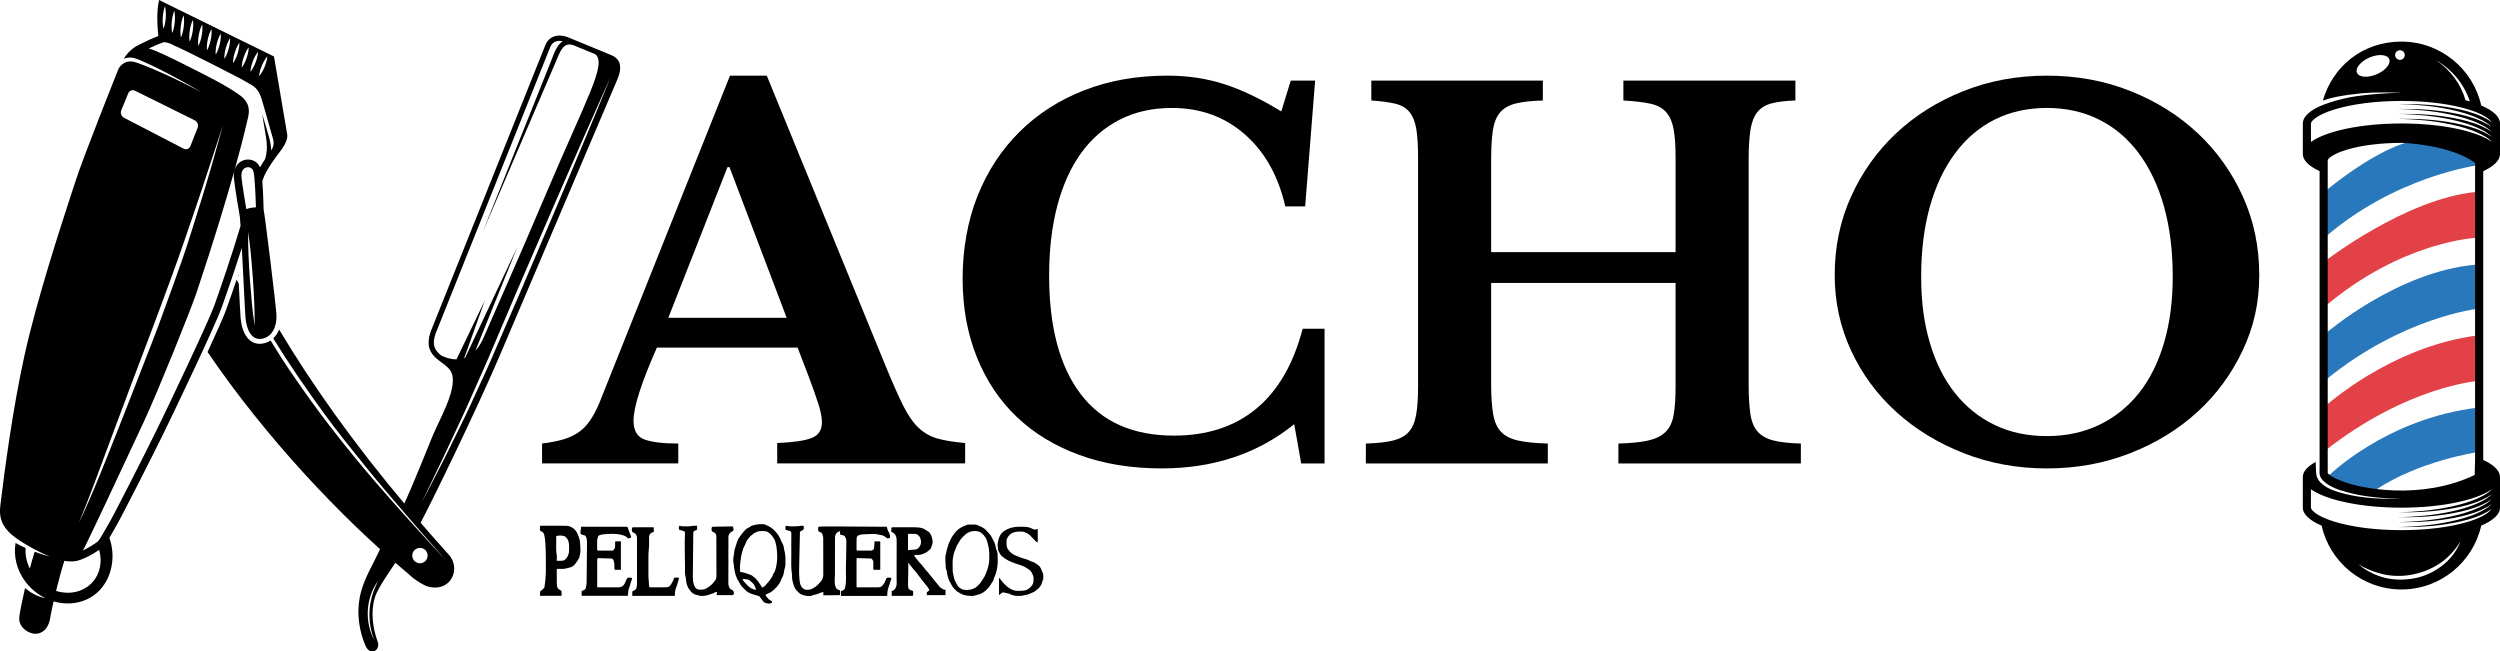
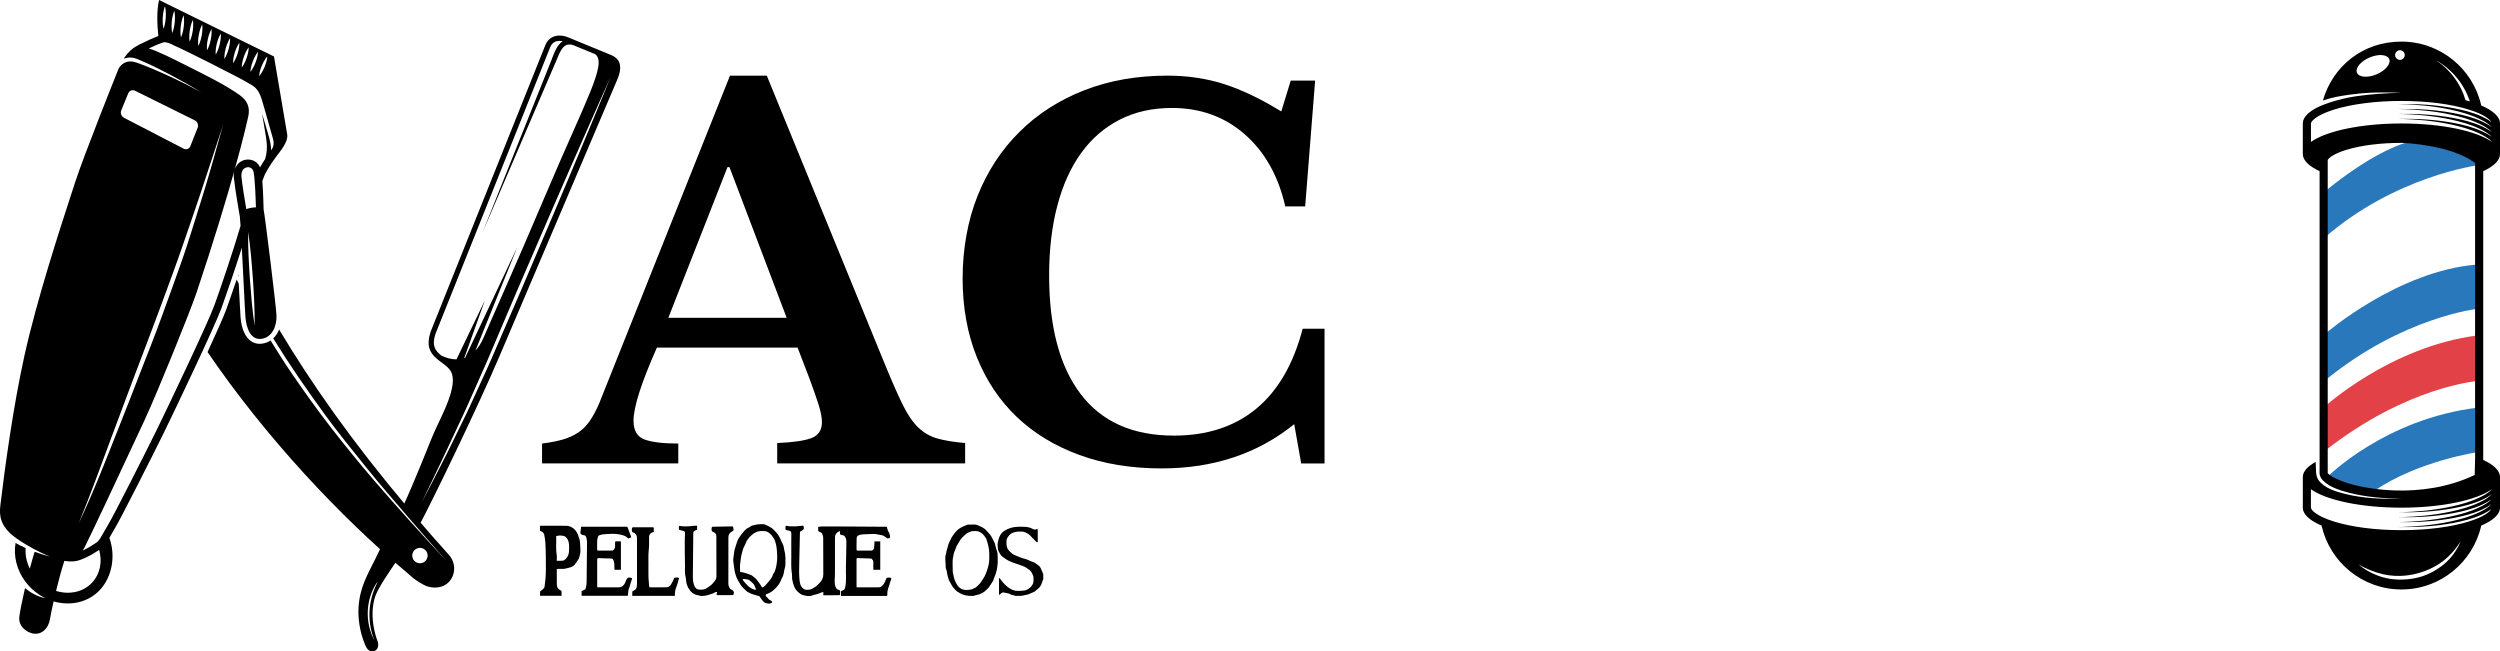
<svg xmlns="http://www.w3.org/2000/svg" id="Capa_2" data-name="Capa 2" viewBox="0 0 1591.13 414.62">
  <defs>
    <style>
      .cls-1, .cls-2, .cls-3 {
        stroke-width: 0px;
      }

      .cls-2 {
        fill: #2978bb;
      }

      .cls-3 {
        fill: #e24147;
      }
    </style>
  </defs>
  <g id="Capa_1-2" data-name="Capa 1">
    <g>
      <g>
        <path class="cls-1" d="m151.74,176.02c-.02-.43-.04-.86-.06-1.3-.08.24-.16.48-.24.72.1.19.2.39.3.58Z" />
        <path class="cls-1" d="m285.57,352.97c-3.28-3.63-6.46-7.22-9.61-10.78l-4.4-5.04c-4.16-4.78-8.2-9.49-12.13-14.15-35.18-41.72-61.28-78.95-81.79-113.28-.86,2.16-2.1,4.1-3.74,5.65,10.08,16.38,21.05,32.2,32.34,47.77,8.42,11.6,17.51,22.74,26.49,33.91,8.77,10.91,17.96,21.5,27.08,32.12,8.02,9.34,16.18,18.57,24.3,27.83-15.61-16.83-31.03-33.79-46-51.19-9.31-10.83-18.31-21.91-27.08-33.18-8.76-11.25-17.03-22.84-25.09-34.59-4.79-6.98-9.34-14.11-13.72-21.33-1.61,1.06-3.5,1.79-5.72,2.04-2.78.31-5.35-.44-7.45-2.18-4.43-3.65-5.61-10.51-5.92-14.28-.2-2.49-.6-10.51-1.11-20.66-.02-.35-.04-.71-.05-1.06-.46-.88-.92-1.75-1.38-2.63-2.76,8.18-5.23,15.28-6.67,19.22-1.61,4.42-6.26,14.83-11.82,26.89,37.12,54.51,84.9,105.21,126.63,140.17l4.45,3.86c2.58,1.88,5.16,3.55,8.05,4.87,5.32,1.89,10.77,1.1,14.19-2.28,4.68-4.63,4.98-12.36.16-17.71Zm-17.36,5.43c-2.66.52-5.22-1.22-5.74-3.87-.52-2.66,1.22-5.22,3.87-5.74,2.65-.52,5.22,1.22,5.74,3.87.51,2.65-1.22,5.22-3.87,5.74Z" />
      </g>
      <path class="cls-1" d="m266.48,335.01c8.34-15.38,37.88-76.54,51.24-107.9,13.35-31.36,75.23-176.64,75.23-176.64.35-.83.66-1.65.91-2.45.12-.38.19-.74.29-1.11.11-.41.24-.83.32-1.22h0c0-.06.01-.11.02-.16.12-.64.18-1.26.21-1.86,0-.2,0-.4,0-.6,0-.47-.03-.92-.09-1.36-.02-.19-.04-.37-.08-.55-.12-.59-.28-1.17-.52-1.71,0-.01-.02-.03-.02-.04-.24-.52-.56-1.01-.93-1.48-.11-.14-.24-.27-.37-.41-.31-.34-.67-.66-1.06-.97-.16-.12-.31-.25-.48-.36-.58-.39-1.21-.75-1.96-1.06l-27.66-11.4c-4.57-1.94-11.55-1.88-14.36,4.78l-73.06,182.52c-.34.98-.59,1.9-.79,2.78-.05.2-.1.41-.14.61-.02.09-.05.19-.07.29-.08.43-.1.81-.15,1.22-.05.41-.13.83-.15,1.21-.03.52,0,.99.02,1.47.01.29,0,.6.02.88.08.73.21,1.4.4,2.04.07.25.18.48.27.72.14.38.27.77.44,1.13.13.26.28.49.42.73.18.31.35.62.55.91.17.24.35.46.53.68.21.26.42.53.64.78.2.22.41.43.63.64.23.23.46.46.71.68.23.21.46.41.7.61.25.21.49.41.74.62.26.21.52.41.78.61.25.19.49.38.74.57.45.34.9.67,1.34,1,.21.15.41.31.61.46.3.23.59.46.88.69.2.16.4.32.59.48.27.22.52.46.77.69.18.16.36.33.53.49.24.24.46.5.68.75.15.17.3.33.43.5.22.29.41.59.59.9.09.16.21.31.29.47.25.48.46.98.61,1.51.18.65.3,1.32.39,2.02.02.21.02.44.03.66.04.49.07.99.07,1.5,0,.3-.04.61-.06.91-.03.45-.05.9-.1,1.37-.04.35-.11.72-.16,1.08-.07.42-.13.84-.21,1.26-.22,1.12-.51,2.27-.85,3.45-.08.26-.16.52-.24.79-.33,1.07-.69,2.15-1.09,3.25-.05.15-.1.29-.15.44-.46,1.24-.96,2.49-1.48,3.74-.11.26-.22.52-.33.78-.51,1.2-1.03,2.4-1.58,3.6-.02.05-.04.09-.06.14-.62,1.37-1.26,2.74-1.89,4.08-.03.06-.06.13-.09.19-.64,1.36-1.27,2.7-1.88,4.01-.5,1.08-.99,2.13-1.45,3.16-.14.31-.28.62-.42.93-.49,1.11-.97,2.2-1.39,3.24-1.89,4.67-12.03,30.09-17.97,42.81.99,6.51,3.75,5.12,7.07,9.88m-21,15.95c-2,4.17-3.46,7.21-4.09,8.48-.62,1.25-1.25,2.49-1.87,3.71-.47.93-.94,1.86-1.41,2.79-.19.38-.38.76-.57,1.15-.39.79-.77,1.59-1.14,2.38-.17.36-.33.71-.5,1.07-.51,1.12-1,2.24-1.45,3.39,0,.01,0,.02-.01.03-.45,1.13-.86,2.29-1.25,3.47-.12.37-.23.75-.34,1.13-.26.84-.49,1.7-.71,2.57-.11.45-.21.91-.31,1.37-.07.35-.17.68-.24,1.04-.11.55-.17,1.13-.26,1.7-.07.43-.14.85-.2,1.28-.18,1.38-.32,2.79-.38,4.28-.23,5.66.45,14.31,4.36,23.53.18.42.37.78.57,1.13.06.11.13.21.19.31.14.22.29.43.44.62.08.1.16.19.24.28.15.17.3.32.46.45.08.07.15.14.23.2.2.16.4.29.6.4.04.02.07.05.11.07.23.12.47.21.71.27.08.02.17.03.25.05.16.03.31.05.47.06.09,0,.19,0,.28,0,.15,0,.29-.02.43-.04.09-.01.18-.03.26-.04.16-.04.32-.1.48-.16.06-.02.12-.04.17-.06.2-.1.4-.21.58-.34.06-.04.12-.1.18-.15.13-.1.25-.21.36-.33.06-.07.12-.13.18-.2.1-.12.2-.25.29-.38.05-.07.1-.15.14-.23.1-.16.18-.34.25-.52.02-.06.05-.11.07-.17.08-.23.15-.46.2-.71,0-.01,0-.03,0-.04.07-.4.09-.83.06-1.27,0-.1-.02-.2-.03-.29-.06-.46-.15-.93-.34-1.42-.17-.44-.36-.98-.56-1.58-.02-.07-.04-.13-.07-.19-.2-.6-.41-1.29-.62-2.02-.03-.1-.06-.21-.09-.31-.21-.76-.42-1.57-.62-2.44-.03-.11-.05-.23-.08-.34-.2-.91-.4-1.86-.56-2.87,0-.04-.01-.09-.02-.13-.16-.98-.29-2.01-.4-3.06-.01-.13-.03-.25-.04-.37-.1-1.04-.16-2.11-.18-3.2,0-.2-.01-.4-.01-.6,0-1.08.02-2.18.1-3.29.01-.2.04-.41.05-.62.1-1.14.25-2.3.47-3.45.02-.12.05-.23.08-.35.26-1.31.59-2.62,1.03-3.91,1.81-5.35,8.87-15.52,13.58-22.46-1.54-2.68-4.88-1.48-5.91-4.42m-9.16,24.88c-1.11,3.44-1.9,7.01-2.13,10.62-.41,6.68.54,13.31,3.14,19.49-6.44-11.63-5.62-27.04,2.18-37.8-1.12,2.55-2.33,5.03-3.19,7.69Zm39.06-162.17c.19-.98.47-2.04.86-3.14L350.27,29.8c.86-1.99,2.22-3.18,4.17-3.62,1.12-.25,2.42-.21,3.71.04-4.07,2.61-5.83,8.67-7.48,12.79-2.33,5.84-4.67,11.69-7.01,17.53-5.41,13.54-10.83,27.08-16.24,40.61-6.8,17-13.59,34-20.39,51,0,0,0,0,0-.01,7.39-17.22,14.79-34.43,22.18-51.65,5.74-13.37,11.47-26.73,17.21-40.1,2.49-5.8,4.98-11.61,7.48-17.41,1.28-2.96,2.35-6.29,4.5-8.76,1.78-2.05,3.91-2.26,6.38-1.52l14.17,5.84c7.4,6.2-5.61,27.91-31.51,88.99-20.16,47.55-32.78,75.34-39.64,91.31-1.52,3.54-3.29,6.25-5.22,8.34l26.66-65.91-33.21,70.47c-.2.07-.4.13-.6.2l13.19-36.81-18.08,37.58c-3.29.01-6.59-.91-9.66-2.41-3.57-2.9-5.52-5.58-4.48-10.96Zm-2.49,92.95c1.75-3.66,3.87-8.1,6.31-13.19,2.47-5.07,5.1-10.88,8.06-17.15,1.47-3.14,3.01-6.41,4.59-9.81,1.57-3.4,3.27-6.87,4.84-10.53,3.22-7.28,6.62-14.95,10.14-22.89,1.81-3.95,3.49-8.01,5.25-12.13,1.75-4.11,3.52-8.27,5.3-12.47,3.57-8.39,7.2-16.91,10.83-25.44,7.35-17,14.7-34.01,21.58-49.95,6.89-15.94,13.46-30.76,19.02-43.49,5.57-12.73,10.33-23.28,13.61-30.69,3.32-7.39,5.22-11.62,5.22-11.62,0,0-1.75,4.28-4.82,11.79-3.11,7.49-7.47,18.21-12.86,31.03-5.39,12.8-11.59,27.78-18.4,43.76-6.8,15.98-14.06,33.03-21.31,50.07-3.67,8.5-7.35,17-10.97,25.38-1.81,4.18-3.6,8.34-5.37,12.44-1.78,4.09-3.5,8.18-5.32,12.11-3.61,7.9-7.11,15.53-10.42,22.77-1.62,3.63-3.39,7.09-5.02,10.46-1.65,3.37-3.24,6.62-4.76,9.74-3.04,6.25-5.84,11.98-8.45,16.99-2.58,5.02-4.82,9.4-6.67,13.01-1.83,3.62-3.36,6.41-4.36,8.34-1.01,1.92-1.55,2.94-1.55,2.94,0,0,2.01-4.17,5.53-11.47Z" />
      <g>
        <path class="cls-2" d="m1479.33,122.19s40.57-34.77,65.58-33.42c25.02,1.35,32.11,16.41,32.11,16.41,0,0-52.73,6.91-97.69,46.22v-29.21Z" />
-         <path class="cls-3" d="m1479.33,166.52s51.72-40.15,96.52-44.33v29.21s-47.18,2-96.52,43.98v-28.86Z" />
        <path class="cls-2" d="m1480.01,212.33s45.98-39.91,96.52-43.96l.5,28.14s-47.49,5.17-96.34,44.89l-.68-29.07Z" />
        <path class="cls-3" d="m1479.33,259.02s41.91-38.5,97.69-45.55v29.01s-44.96,3.31-97.02,44.22l-.68-27.68Z" />
        <path class="cls-2" d="m1481.48,303.33s36.55-36.82,95.55-43.88v28.29s-37.73,5.49-65.7,24.49l-11.56-.86-18.3-8.03Z" />
        <path class="cls-1" d="m1580.46,108.93c6.74-3.11,10.67-6.85,10.67-10.88v-19.49c0-4.27-4.44-8.22-11.95-11.44-5.21-23.26-25.97-40.64-50.8-40.64s-43.68,15.83-49.99,37.49c2.83-.93,5.68-1.76,8.61-2.33,5.22-1.01,10.43-1.73,15.73-2.23,8.54-.8,17.09-.63,25.65-.35-9.72.2-19.29.8-28.91,2.21-5.64.82-11.22,2.2-16.64,3.93-2.17.69-4.26,1.56-6.37,2.41,0,0,0,0,0,0-6.83,3.12-10.83,6.89-10.83,10.94v19.49c0,4.03,3.94,7.77,10.68,10.88v189.28c0,1.39-.18,2.93.17,4.28.36,1.37,1.21,2.56,2.2,3.54,4.32,4.23,10.83,6.14,16.53,7.63,10.83,2.77,22.03,3.61,33.17,3.7-11.96.36-24.13-.09-35.8-2.99-5.95-1.48-13.31-3.63-17.04-8.9-1.34-2.05-1.45-4.1-1.54-6.46-.06-1.67-.13-3.34-.19-5.01-5.2,2.84-8.18,6.12-8.18,9.62v19.49c0,4.27,4.44,8.22,11.95,11.43,5.21,23.26,25.97,40.64,50.8,40.64s45.59-17.38,50.8-40.64c7.51-3.21,11.95-7.16,11.95-11.43v-19.49c0-4.03-3.94-7.77-10.67-10.87V108.93Zm-8.52-44.38c-.9-.27-1.82-.53-2.77-.78-2.95-10.42-9.77-19.41-18.79-25.44,10.16,5.78,17.96,15.12,21.56,26.22Zm-59.29-17.27c-5.66,2.42-11.27,2-12.53-.95-1.26-2.95,2.3-7.3,7.96-9.72,5.66-2.42,11.27-2,12.53.95,1.26,2.95-2.3,7.3-7.96,9.72Zm14.8-9.17c-1.7,0-3.07-1.38-3.07-3.07s1.38-3.07,3.07-3.07,3.07,1.38,3.07,3.07-1.38,3.07-3.07,3.07Zm-56.64,52.19v-11.73c0-1.1,2.71-5.1,14.74-8.84,11.37-3.53,26.58-5.48,42.84-5.48s31.47,1.95,42.84,5.48c9.86,3.06,13.46,6.3,14.43,7.97-1.88-1.46-4.07-2.61-6.14-3.56-5.72-2.6-11.91-4.15-18.07-5.31-11.53-2.18-23.26-2.77-34.97-2.64,11.17.29,22.33,1.25,33.27,3.61,6.21,1.34,12.43,3.06,18.17,5.81,2.61,1.25,5.76,2.91,7.83,5.25-1.88-1.47-4.08-2.62-6.16-3.57-5.72-2.6-11.91-4.15-18.07-5.31-11.53-2.18-23.27-2.78-34.97-2.64,11.17.29,22.33,1.25,33.27,3.61,6.2,1.34,12.43,3.06,18.17,5.81,2.61,1.25,5.76,2.91,7.83,5.24-1.88-1.46-4.08-2.62-6.15-3.56-5.72-2.6-11.91-4.15-18.07-5.32-11.52-2.17-23.26-2.77-34.97-2.64,11.17.29,22.33,1.25,33.27,3.61,6.2,1.34,12.43,3.06,18.17,5.81,2.61,1.25,5.77,2.91,7.84,5.25-1.89-1.47-4.09-2.63-6.17-3.57-5.72-2.6-11.91-4.15-18.07-5.32-11.53-2.17-23.26-2.77-34.97-2.64,11.17.29,22.33,1.25,33.27,3.61,6.2,1.34,12.43,3.06,18.17,5.81,2.62,1.25,5.78,2.92,7.85,5.27h0c-9.65-6.9-31.79-11.72-57.58-11.72s-47.92,4.83-57.58,11.73Zm19.1,215.66c-4.54-1.91-5.67-2.33-7.98-4.35-.27-.24-.44-.4-.45-.43V101.94c.07-.62,2.44-3.74,12.15-6.66,9.29-2.8,21.64-4.34,34.75-4.34.29,0,.58.01.87.01,0,0,30.58,1.02,46.03,12.81v188.91l-.27,9.64c-33.82,16.16-72.63,8.9-85.1,3.64Zm65.51,53.17c-5.32,4.39-11.82,7.66-18.64,8.91-6.82,1.25-13.95,1.23-20.64-.76-5.69-1.69-10.56-4.4-15.19-8.08,4.98,2.82,10.02,4.92,15.61,6.23,5.49,1.29,11.65,1.45,17.23.53,7.08-1.18,13.73-3.7,19.64-7.81,5.22-3.63,9.26-8.32,12.68-13.63-2.45,5.65-5.89,10.66-10.68,14.61Zm30.54-47.76c-2.07,2.35-5.23,4.02-7.85,5.27-5.74,2.75-11.97,4.47-18.17,5.81-10.94,2.36-22.1,3.32-33.27,3.61,11.71.14,23.44-.47,34.97-2.64,6.16-1.16,12.35-2.72,18.07-5.32,2.08-.94,4.28-2.1,6.16-3.57-2.07,2.34-5.22,4-7.83,5.25-5.74,2.75-11.97,4.47-18.17,5.81-10.94,2.36-22.1,3.32-33.27,3.61,11.71.14,23.45-.46,34.97-2.64,6.16-1.16,12.35-2.71,18.07-5.32,2.08-.94,4.27-2.1,6.15-3.56-2.07,2.33-5.21,3.99-7.82,5.24-5.74,2.74-11.96,4.47-18.17,5.81-10.94,2.35-22.1,3.32-33.27,3.6,11.71.14,23.45-.46,34.97-2.64,6.15-1.16,12.35-2.71,18.07-5.31,2.08-.95,4.27-2.1,6.16-3.57-2.07,2.34-5.22,4-7.83,5.25-5.74,2.74-11.96,4.47-18.17,5.81-10.94,2.36-22.1,3.3-33.27,3.61,11.71.12,23.44-.46,34.97-2.64,6.15-1.16,12.35-2.71,18.07-5.31,2.07-.94,4.26-2.1,6.14-3.55-.98,1.68-4.57,4.91-14.43,7.97-11.37,3.53-26.58,5.47-42.84,5.47s-31.47-1.94-42.84-5.47c-12.03-3.73-14.74-7.73-14.74-8.84v-11.73c9.65,6.9,31.79,11.73,57.58,11.73s47.92-4.83,57.58-11.73h0Z" />
      </g>
      <g>
        <path class="cls-1" d="m507.63,221.23h-89.55c-9.92,22.36-14.87,37.87-14.87,46.51,0,6.33,2.37,10.34,7.12,12.02,4.75,1.69,11.87,2.53,21.36,2.53v12.66h-86.7v-12.66c5.06-.63,9.44-1.47,13.13-2.53,3.69-1.05,6.96-2.53,9.81-4.43,2.85-1.9,5.32-4.38,7.44-7.44,2.11-3.06,4.11-6.8,6.01-11.23l83.22-208.52h23.42l75.62,184.79c4.43,10.76,8.17,19.2,11.23,25.31,3.06,6.12,6.33,10.81,9.81,14.08,3.48,3.27,7.49,5.54,12.02,6.8,4.53,1.27,10.39,2.22,17.56,2.85v12.97h-119.61v-12.97c10.13-.42,17.4-1.47,21.83-3.16,4.43-1.69,6.64-5.06,6.64-10.13,0-2.95-.74-6.75-2.21-11.39-1.48-4.64-3.48-10.33-6.01-17.09l-7.28-18.99Zm-82.27-18.98h75.31l-36.39-95.88h-1.27l-37.65,95.88Z" />
        <path class="cls-1" d="m821.51,51.31h15.5l-6.33,80.05h-12.66c-4.43-19.4-13.03-34.7-25.79-45.88-12.77-11.18-28.22-16.77-46.36-16.77-12.45,0-23.52,2.48-33.22,7.44-9.71,4.96-17.88,12.02-24.52,21.2-6.64,9.18-11.71,20.36-15.19,33.54-3.48,13.19-5.22,28-5.22,44.46,0,32.7,6.69,57.86,20.09,75.47,13.39,17.62,33.17,26.42,59.33,26.42,21.09,0,38.55-5.7,52.37-17.09,13.81-11.39,23.68-28.37,29.58-50.94h13.92v85.75h-14.87l-4.43-25c-23.21,18.78-51.37,28.16-84.48,28.16-19.2,0-36.6-2.85-52.21-8.54-15.61-5.69-28.9-13.76-39.87-24.21-10.97-10.44-19.46-23.15-25.47-38.13-6.01-14.98-9.02-31.64-9.02-50s3.16-36.7,9.49-52.53c6.33-15.82,15.24-29.43,26.74-40.82,11.49-11.39,25.2-20.2,41.13-26.42,15.92-6.22,33.59-9.33,53-9.33,12.86,0,24.89,1.79,36.07,5.38,11.18,3.59,23.31,9.39,36.39,17.4l6.01-19.62Z" />
-         <path class="cls-1" d="m1112.93,244.01c0,8.02.37,14.51,1.11,19.46.74,4.96,2.32,8.76,4.75,11.39,2.42,2.64,5.8,4.48,10.13,5.54,4.32,1.06,10.07,1.69,17.24,1.9v12.66h-116.13v-12.66c7.8-.21,14.08-.84,18.83-1.9,4.75-1.05,8.44-2.85,11.08-5.38,2.64-2.53,4.38-6.12,5.22-10.76.84-4.64,1.26-10.65,1.26-18.04v-66.13h-117.39v63.92c0,8.02.42,14.51,1.27,19.46.84,4.96,2.53,8.76,5.06,11.39,2.53,2.64,6.17,4.48,10.92,5.54,4.75,1.06,11.02,1.69,18.83,1.9v12.66h-115.81v-12.66c7.17-.21,12.92-.84,17.24-1.9,4.32-1.05,7.64-2.85,9.97-5.38,2.32-2.53,3.9-6.12,4.75-10.76.84-4.64,1.27-10.65,1.27-18.04V100.04c0-7.38-.37-13.34-1.11-17.88-.74-4.53-2.17-8.12-4.27-10.76-2.11-2.64-5.12-4.43-9.02-5.38-3.91-.95-9.02-1.63-15.35-2.06v-12.66h109.16v12.66c-7.17.21-12.92.84-17.24,1.9-4.33,1.06-7.65,2.96-9.97,5.7-2.32,2.74-3.85,6.54-4.59,11.39-.74,4.86-1.11,11.29-1.11,19.3v58.22h117.39v-60.44c0-7.38-.42-13.34-1.26-17.88-.85-4.53-2.43-8.12-4.75-10.76-2.32-2.64-5.65-4.43-9.97-5.38-4.33-.95-10.08-1.63-17.24-2.06v-12.66h109.48v12.66c-6.33.21-11.44.84-15.35,1.9-3.91,1.06-6.91,2.96-9.02,5.7-2.11,2.74-3.53,6.54-4.27,11.39-.74,4.86-1.11,11.29-1.11,19.3v141.76Z" />
-         <path class="cls-1" d="m1302.79,48.15c18.99,0,36.71,3.27,53.16,9.81,16.45,6.54,30.74,15.5,42.87,26.9,12.13,11.39,21.67,24.79,28.64,40.19,6.96,15.4,10.44,32.07,10.44,49.99s-3.53,33.12-10.6,48.1c-7.07,14.98-16.67,28-28.79,39.08-12.13,11.08-26.42,19.83-42.87,26.26-16.45,6.44-34.07,9.65-52.84,9.65s-36.39-3.21-52.84-9.65c-16.45-6.43-30.8-15.19-43.03-26.26-12.24-11.08-21.83-24.1-28.79-39.08-6.96-14.98-10.44-31.01-10.44-48.1,0-17.93,3.48-34.59,10.44-49.99,6.96-15.4,16.5-28.79,28.64-40.19,12.13-11.39,26.42-20.35,42.87-26.9,16.45-6.54,34.17-9.81,53.16-9.81Zm0,229.4c12.23,0,23.31-2.37,33.22-7.12,9.91-4.75,18.35-11.5,25.31-20.25,6.96-8.75,12.29-19.41,15.98-31.96,3.69-12.55,5.54-26.63,5.54-42.24,0-16.45-1.85-31.27-5.54-44.46-3.69-13.18-9.02-24.47-15.98-33.86-6.96-9.38-15.4-16.56-25.31-21.52-9.92-4.95-20.99-7.44-33.22-7.44s-23.57,2.48-33.38,7.44c-9.81,4.96-18.19,12.13-25.16,21.52-6.96,9.39-12.29,20.68-15.98,33.86-3.69,13.19-5.54,28-5.54,44.46s1.84,29.69,5.54,42.24c3.69,12.55,9.02,23.21,15.98,31.96,6.96,8.76,15.35,15.5,25.16,20.25,9.81,4.75,20.93,7.12,33.38,7.12Z" />
      </g>
      <path class="cls-1" d="m175.98,200.79c-.25-6.13-7.45-64.36-8.18-67.36,0,0-.01-.02-.02-.03-.04-1.89-.27-11.12-.82-18.17.31-.78.59-1.52.81-2.17,1.03-3.11,4.41-8.43,7.29-12.34.38-.52.75-1.03,1.11-1.55,0,0,0,0,0,0,2.08-2.79,7.4-8.88,6.62-13.67-.78-4.79-8.41-49.55-8.41-49.55L101.23,0c-1.61,6.82-1.2,15.89-.46,22.9-2.86,1.07-7.19,3.01-11.89,5.36-3.88,1.93-7.12,4.36-10.12,9.11,1.48-.54,3.06-.82,4.64-.73,2.85.16,5.52,1.6,8.09,2.7,5.72,2.49,11.31,5.29,16.83,8.21,6.73,3.56,13.38,7.29,19.89,11.25-.03-.02-.07-.04-.1-.06-7.3-3.95-14.76-7.66-22.31-11.13-5.63-2.59-11.33-5.01-17.16-7.16-2.66-.98-5.16-1.84-7.99-1.02-2.22.64-3.83,2.09-5.02,3.99-.23.52-.45,1.05-.68,1.61-.88,2.2-21.67,54.05-27.18,71.12-.61,1.9-1.38,4.24-2.26,6.95-7.14,21.89-22.01,67.45-29.88,102.93-7.4,33.41-12.68,73.08-15.17,93.76l-.1.83c-.6,4.97-1.43,11.78,6.29,18.95.46.42.96.84,1.47,1.26.78.64,1.6,1.28,2.49,1.9,7.03,4.91,14.84,8.96,21.16,11.49-3.32-.85-6.56-1.86-9.72-3.05-1,3.19-2.04,6.88-3.06,10.74-2.1-4.2-3-8.75-2.66-13.1-2.17-.98-4.31-2.05-6.42-3.2-1.43,8.27.75,17.31,6.35,24.71,1.22,1.62,2.6,3.16,4.14,4.59,1.3,1.21,2.68,2.26,4.1,3.23,1.14.83,2.35,1.57,3.65,2.21.1.05.2.1.3.15.2.09.38.2.58.29-4.98-.98-9.23-3.36-13.11-6.46-1.85,8.01-3.28,15.19-3.65,18.47-.5,4.4,2.7,8.58,7.57,10.12,6.32,1.99,11.06-2.99,11.98-8.89.34-2.17,1.17-6.32,2.29-11.28,10.64,3.12,22.08.7,29.53-7.34,7.81-8.42,10.07-21.76,5.97-33.07.28-.49.56-1,.85-1.51.84-1.5,1.7-3.05,2.65-4.59,3.33-5.35,24.07-46.35,30.97-60.41,7.58-15.46,32.74-68.35,36.87-79.7,2.72-7.49,8.35-23.9,12.97-38.43.96,17.63,1.96,40.07,2.32,44.39.54,6.59,3.26,14.33,9.9,13.59,7.44-.83,10.09-8.72,9.83-14.85Zm-48.72-70.65c-3.75,11.78-7.27,23.67-11.35,35.33-4.16,11.9-8.51,23.74-12.8,35.59-4.32,11.95-9.05,23.78-13.66,35.63-4.52,11.65-9.03,23.3-13.65,34.91-8.19,20.59-16.14,41.36-25.69,61.38,7.26-17.54,13.66-35.43,20.28-53.21,8.71-23.38,17.48-46.75,26.37-70.06,4.54-11.91,8.86-23.89,13.27-35.86,4.32-11.72,8.3-23.56,12.37-35.37,6.75-19.59,13.04-39.34,19.59-59.01-4.74,16.93-9.39,33.92-14.72,50.66Zm21.97-21.74c-.39,1.42-.54,2.98-.38,4.65.63,6.69,3.51,23.17,3.63,23.87l.16.89c.14,1.42.3,3.46.47,5.96-4.67,15.98-13.16,40.91-16.71,50.66-4.08,11.2-29.12,63.82-36.67,79.22-7.51,15.3-27.71,55.12-30.73,60-1.01,1.63-1.91,3.23-2.77,4.78-1.63,2.93-3.17,5.69-4.48,6.62-1.73,1.23-5.15,3.49-9.05,5.35.38-.64.76-1.32,1.12-2.01,2.78-5.32,22.93-48.07,38.19-80.97,8.24-17.76,29.22-69.64,33.04-81.04,11.27-33.65,19.03-59.56,24.18-77.98Zm13.44,23.57c-1.93.08-4.08.45-5.92,1.1-.88-5.17-2.61-15.65-3.07-20.47-.26-2.79.63-4.89,2.45-5.79,1.4-.69,3.06-.5,4.13.5.55.51.94,1.22,1.13,2.1.84,3.79,1.32,16.15,1.49,22.51l-.21.05Zm-126.99,244.13c1.6-6.58,3.48-13.64,5.28-19.13,5.79.88,8.77.14,13.1-1.84,3.63-1.66,6.88-3.67,9.06-5.13,2.07,7.4.69,15.21-4.45,20.75-5.73,6.18-14.65,7.93-22.99,5.35ZM123.98,76.59c1.69.84,2.5,2.94,1.81,4.7l-4.62,11.72c-.69,1.76-2.61,2.48-4.3,1.61l-37.95-19.66c-1.67-.87-2.46-2.99-1.74-4.74l4.43-10.81c.72-1.75,2.68-2.49,4.37-1.64l38,18.82Zm-29.34-45.73c3.95-1.87,7.36-3.32,9.19-3.88,1.62-.5,4.91.79,6.73,1.85l.28.14c6.87,2.92,40.83,20.14,45.52,22.94.64.38,1.26.74,1.86,1.07,1.63.92,3.03,1.71,4.24,2.83,1.74,1.61,3,3.87,4.09,7.33.77,2.44,2.75,9.49,4.51,15.71,1.04,3.72,2.01,7.15,2.6,9.18.99,3.41.41,5.44-1.05,7.72-.12-2.78-.58-5.55-1.37-8.35-1.42-5-2.87-9.99-4.41-14.95.87,4.86,1.67,9.72,2.43,14.6.45,2.9.73,5.77.52,8.71-.13,1.87-.51,3.67-1.01,5.46-1.03,1.53-2.22,3.38-3.27,5.27-.47-1.05-1.11-2-1.93-2.76-2.53-2.35-6.38-2.87-9.59-1.29-2.25,1.11-3.83,3.04-4.62,5.47,5.71-20.47,8.16-31.56,8.61-33.57,1.26-5.6-.22-10.04-5.28-13.7-8.95-6.47-21.68-12.68-32.97-18.39-10.51-5.31-19.87-9.93-25.07-11.39Zm9.45-12.6s-.27-.91-.42-2.26c-.17-1.35-.21-3.14-.1-4.92.12-1.78.39-3.55.73-4.86.31-1.32.7-2.19.7-2.19,0,0,.26.91.4,2.25.18,1.35.22,3.14.1,4.92-.11,1.78-.38,3.55-.72,4.87-.32,1.32-.7,2.19-.7,2.19Zm5.53,2.74s-.24-.91-.35-2.25c-.13-1.35-.12-3.12.04-4.88.17-1.76.48-3.5.86-4.8.35-1.3.76-2.15.76-2.15,0,0,.24.92.34,2.25.13,1.34.12,3.12-.04,4.88-.16,1.76-.48,3.51-.86,4.8-.35,1.3-.75,2.15-.75,2.15Zm5.54,2.74s-.23-.91-.29-2.24c-.1-1.33-.03-3.09.18-4.83.21-1.74.57-3.46.98-4.73.39-1.28.82-2.11.82-2.11,0,0,.21.91.28,2.24.1,1.34.04,3.1-.17,4.84-.21,1.74-.57,3.46-.98,4.73-.38,1.27-.81,2.1-.81,2.1Zm5.53,2.74s-.19-.91-.22-2.23c-.06-1.33.05-3.07.3-4.79.27-1.72.68-3.42,1.12-4.67.42-1.26.87-2.07.87-2.07,0,0,.19.91.22,2.23.05,1.33-.05,3.07-.31,4.79-.26,1.72-.67,3.42-1.11,4.67-.42,1.25-.87,2.06-.87,2.06Zm5.53,2.74s-.16-.91-.16-2.23c-.02-1.32.14-3.05.45-4.75.31-1.7.77-3.37,1.25-4.6.46-1.23.93-2.02.93-2.02,0,0,.16.91.15,2.22.02,1.32-.13,3.04-.44,4.74-.31,1.7-.76,3.37-1.25,4.6-.45,1.23-.92,2.03-.92,2.03Zm5.53,2.74s-.14-.91-.09-2.21c.01-1.32.23-3.02.58-4.7.36-1.69.87-3.33,1.38-4.53.49-1.21.98-1.98.98-1.98,0,0,.13.91.09,2.22-.02,1.31-.23,3.02-.58,4.7-.35,1.68-.86,3.33-1.38,4.54-.49,1.21-.98,1.98-.98,1.98Zm5.53,2.74s-.11-.91-.03-2.21c.06-1.3.31-3,.71-4.66.41-1.65.96-3.27,1.51-4.46.53-1.19,1.04-1.94,1.04-1.94,0,0,.11.9.03,2.21-.06,1.3-.31,3-.71,4.66-.41,1.67-.96,3.28-1.51,4.47-.53,1.19-1.04,1.94-1.04,1.94Zm6.63.84c-.56,1.17-1.1,1.9-1.1,1.9,0,0-.08-.91.04-2.2.09-1.3.4-2.98.85-4.62.46-1.64,1.06-3.23,1.64-4.4.56-1.17,1.09-1.9,1.09-1.9,0,0,.08.91-.04,2.2-.1,1.3-.41,2.98-.85,4.61-.46,1.64-1.06,3.24-1.64,4.4Zm5.59,2.79c-.59,1.14-1.15,1.86-1.15,1.86,0,0-.05-.91.1-2.19.13-1.29.49-2.95.99-4.58.51-1.61,1.16-3.19,1.77-4.33.59-1.15,1.15-1.86,1.15-1.86,0,0,.06.91-.1,2.19-.13,1.29-.49,2.96-.99,4.58-.5,1.62-1.15,3.19-1.77,4.33Zm5.59,2.78c-.63,1.12-1.21,1.82-1.21,1.82,0,0-.04-.9.16-2.18.17-1.29.57-2.94,1.13-4.54.55-1.6,1.24-3.14,1.9-4.26.63-1.12,1.21-1.82,1.21-1.82,0,0,.03.91-.16,2.18-.17,1.28-.58,2.93-1.12,4.53-.55,1.6-1.25,3.14-1.9,4.26Zm5.59,2.78c-.67,1.1-1.27,1.78-1.27,1.78,0,0,0-.91.23-2.17.2-1.28.66-2.91,1.26-4.49.6-1.58,1.34-3.1,2.03-4.2.67-1.11,1.27-1.78,1.27-1.78,0,0,0,.9-.23,2.17-.21,1.28-.66,2.91-1.26,4.48-.6,1.58-1.34,3.11-2.03,4.2Zm5.59,2.79c-.7,1.07-1.33,1.73-1.33,1.73,0,0,.02-.9.3-2.17.24-1.27.75-2.89,1.4-4.45.65-1.56,1.44-3.06,2.16-4.13.7-1.08,1.33-1.73,1.33-1.73,0,0-.03.91-.3,2.16-.25,1.27-.75,2.89-1.39,4.45-.65,1.56-1.44,3.06-2.16,4.13Zm-4.19,160.69c-1.53-9.87-2.28-19.86-3.04-29.81-.63-9.96-1.25-19.96-1.1-29.94,1.53,9.87,2.28,19.86,3.03,29.81.64,9.96,1.25,19.96,1.1,29.94Z" />
      <g>
        <path class="cls-1" d="m664,368.88c-.08.03-.22.05-.23.1-.36,1.04-.61,2.13-1.08,3.12-.38.8-.95,1.53-1.53,2.21-.38.44-.94.73-1.4,1.11-.49.4-.92.94-1.47,1.21-1.15.57-2.39.97-3.55,1.52-1.02.49-2.16.43-3.17.76-1.83.6-3.64.19-5.45.34-.95-.65-2.23-.28-3.17-1.09-.41-.35-1.08-.4-1.64-.54-.79-.2-1.59-.36-2.38-.53-1.04-.23-1.66.45-2.31,1.07-.19.18-.42.33-.62.49-.06-.04-.12-.08-.18-.13,0-.67,0-1.35,0-2.02,0-1.66.01-3.31,0-4.97,0-1.12-.04-2.23-.05-3.35,0-.1.04-.24.11-.28.07-.04.23,0,.29.07.17.17.31.37.45.57.79,1.14,1.7,2.18,2.66,3.19,1.01,1.06,2.05,1.97,3.32,2.75,1.75,1.08,3.54,1.68,5.57,1.6,1.45-.05,2.92-.07,4.34-.34.83-.16,1.6-.73,2.34-1.2.5-.32.94-.75,1.35-1.18.33-.35.61-.77.87-1.18.83-1.3.73-2.76.73-4.21,0-1.04-.41-1.95-.84-2.86-.6-1.27-1.41-2.31-2.68-2.99-.71-.38-1.31-.99-2.04-1.33-1.18-.55-2.41-.98-3.63-1.42-.81-.29-1.65-.47-2.45-.78-1.48-.56-2.99-1.06-4.38-1.8-1.39-.73-2.69-1.64-3.93-2.61-1.07-.84-1.63-2.11-2.27-3.31-.59-1.1-.39-2.26-.6-3.38-.17-.91.02-1.91.21-2.84.23-1.1.55-2.2,1-3.22.67-1.5,1.68-2.76,3.14-3.64,1.3-.78,2.61-1.43,4.09-1.86,3.09-.9,6.21-.69,9.33-.6,1.61.05,3.18.62,4.61,1.34.92.46,1.65.6,2.49,0,.07-.05.18-.03.41-.06.08.44.21.86.21,1.29.03,2.21.03,4.42.02,6.63,0,.23-.15.45-.23.68-.26-.13-.56-.21-.76-.4-.81-.8-1.59-1.63-2.39-2.45-.71-.74-1.35-1.56-2.15-2.18-.74-.58-1.63-.98-2.5-1.38-1.41-.64-2.93-.53-4.41-.46-.92.04-1.86.22-2.74.47-1.56.45-2.81,1.46-3.7,2.76-.61.89-1.11,1.93-1.02,3.13.07.86-.08,1.75.08,2.59.16.83.42,1.73.91,2.4.74,1.01,1.65,1.94,2.63,2.72.75.59,1.7.94,2.59,1.32,1.14.49,2.3.93,3.47,1.37.41.16.85.24,1.27.37.84.25,1.69.46,2.5.78,1.02.4,1.97,1.03,3.01,1.3,1.03.26,1.83.82,2.65,1.39.99.69,2.04,1.35,2.58,2.51.35.76.69,1.53,1.02,2.3.24.56.46,1.13.68,1.69v3.46Z" />
        <path class="cls-1" d="m520.74,335.34c.79-.1,1.47-.24,2.15-.25,3.58-.03,7.16-.05,10.74-.03,9.92.05,19.83.13,29.75.2.33,0,.67,0,1.03,0,.23.84.39,1.64.68,2.4.23.61.71,1.14.92,1.76.26.81.46,1.66.5,2.5.02.54-1.41.96-1.88.64-.78-.55-1.54-1.15-2.38-1.6-.52-.28-1.16-.34-1.76-.46-.88-.18-1.77-.33-2.66-.5-.3-.06-.6-.17-.9-.17-2.72.07-5.45.12-8.17.29-.91.06-1.87.33-2.67.76-.44.24-.84.98-.87,1.51-.1,2.49-.06,4.99-.07,7.49,0,.38.19.55.58.55,2.98,0,5.96,0,8.94-.02.62,0,1.52-.82,1.6-1.44.12-.99.2-1.99.27-2.98.03-.45,0-.9,0-1.41h3.7v18.09c-1.34,0-2.66,0-3.97,0-.47,0-.44-.34-.44-.66,0-1.32-.06-2.65.02-3.96.06-1.04-.47-1.75-1.09-2.44-.09-.1-.3-.12-.45-.13-2.78-.1-5.56-.19-8.34-.28-.47-.02-.83,0-.82.66.02,5.86,0,11.72,0,17.58,0,.07.02.14.03.31.21.02.44.06.67.06,4.45,0,8.89-.02,13.34,0,1.48,0,2.3-.94,3.1-1.94.88-1.1,1.31-2.42,1.79-3.71.1-.26.57-.46.89-.52.46-.08.96-.02,1.44,0,.76.02,1.06.51.76,1.2-.24.55-.47,1.11-.65,1.69-.29.92-.46,1.89-.83,2.77-.7,1.69-1.01,3.43-.96,5.24.02.56-.17.75-.74.75-9.37-.01-18.75,0-28.12-.01-.19,0-.38-.02-.64-.04v-2.97c.71-.35,1.47-.57,2.02-1.04.38-.33.56-.99.68-1.53.92-4.32.31-8.7.46-13.06.18-5.37.17-10.74.29-16.12.03-1.27-.47-2.37-1.15-3.32-.32-.45-1.2-.56-1.85-.69-.86-.17-1.04-.3-1.04-1.17,0-.4,0-.8,0-1.3-1.34.36-2.23.96-2.81,2.18-.41.85-.41,1.67-.41,2.53-.01,7.42,0,14.84-.02,22.26,0,1.4-.17,2.8-.16,4.2,0,1.17-.02,2.39.29,3.49.34,1.16.76,2.44,2.32,2.7.43.07.88.39.83,1.02-.04.55-.03,1.1,0,1.65.02.54-.25.73-.74.73-1.42,0-2.84.03-4.25.04-1.87,0-3.74,0-5.69,0v-2.08c-.58.15-1.08.23-1.54.41-.76.29-1.48.7-2.26.94-1.01.31-2.12.37-3.07.8-1.37.63-2.79.47-4.1.27-1.65-.25-3.29-.71-4.63-1.97-.91-.86-1.83-1.67-2.4-2.8-.34-.67-.68-1.35-.89-2.07-.38-1.26-.76-2.53-.96-3.82-.17-1.13.03-2.32-.15-3.45-.74-4.52-.29-9.07-.38-13.6-.08-3.96,0-7.93.02-11.89,0-1.2-.37-1.61-1.59-1.83-.63-.11-1.25-.31-1.87-.5-.12-.04-.27-.22-.28-.35-.03-.55-.05-1.11,0-1.65.05-.52.8-.76,1.38-.52.26.11.54.21.81.21,1.92.02,3.86.15,5.76-.06.94-.1,1.88-.26,2.83-.3.62-.03.84.3.87.83.02.41.07.83-.02,1.22-.06.26-.32.51-.55.67-.56.38-1.16.67-1.72,1.05-.13.09-.14.38-.15.59-.12,5.11-.23,10.21-.35,15.32-.07,3.18-.18,6.37-.18,9.55,0,1.87.14,3.73.29,5.6.11,1.29.43,2.58,1.03,3.71.24.46.69.93,1.16,1.34.53.46,1.03.79,1.66.86,1.39.15,2.79.11,4.06-.56,1.26-.66,2.51-1.4,3.52-2.43,1.13-1.15,2.36-2.21,3.04-3.74.41-.93.65-1.85.64-2.89-.04-7.81,0-15.61-.06-23.42,0-.96-.47-1.93-.77-2.88-.05-.15-.3-.26-.48-.35-.56-.3-1.13-.56-1.68-.87-.12-.07-.24-.26-.25-.39-.02-.81-.01-1.62-.01-2.45Z" />
-         <path class="cls-1" d="m567.54,376.18c1.42-.25,2.31-1.39,2.78-2.68.59-1.61.32-3.21.33-4.8.05-8.29.05-16.57.02-24.86,0-1.45-.33-2.9-1.29-4.03-.48-.56-1.27-.85-2.1-1.38,0-.55-.04-1.36.02-2.16.03-.43.29-.72.85-.7,1.75.04,3.51,0,5.26.01,3.58.01,7.17-.11,10.74.11,1.91.11,3.88.53,5.43,1.92.15.13.39.17.57.26,1.4.73,2.19,1.97,2.7,3.39.33.92.55,1.9.68,2.87.15,1.11-.05,2.19-.54,3.22-.17.36-.22.77-.38,1.13-.21.49-.27,1.01-.89,1.33-.6.31-1,1-1.59,1.38-.75.49-1.58.88-2.41,1.24-.59.26-1.21.43-1.83.6-.32.09-.66.11-1,.12-.79.03-1.59.02-2.38.06-.2.01-.54.11-.57.24-.05.21.02.52.16.7.86,1.12,1.73,2.24,2.65,3.32.73.86,1.56,1.62,2.28,2.49.84,1.02,1.6,2.12,2.42,3.15.3.38.7.67,1.02,1.03.41.48.76,1.01,1.16,1.5.59.73,1.21,1.43,1.8,2.16.66.82,1.3,1.67,1.97,2.48.53.65,1.1,1.26,1.63,1.91.39.47.67,1.04,1.12,1.43.62.54,1.32,1,2.05,1.39.44.24.99.28,1.57.43v3.32h-11.92c0-.54-.02-1.08.01-1.61.01-.15.17-.32.3-.43.45-.36.93-.69,1.35-1.01-.44-1.43-1.34-2.4-2.21-3.41-.97-1.13-1.89-2.31-2.8-3.5-1.08-1.4-2.1-2.85-3.18-4.24-.65-.84-1.41-1.6-2.09-2.42-.78-.95-1.52-1.94-2.29-2.9-.26-.33-.56-.63-.84-.94-.06.02-.12.04-.18.06.04.36.08.71.12,1.07.02.16.07.33.07.49-.07,4.2-.16,8.39-.2,12.59,0,.68.17,1.36.32,2.03.04.19.25.4.43.5.56.3,1.02.75,1.74.8.46.03.79.4.78,1.01-.04,2.86.13,2.37-2.36,2.39-3.39.02-6.78,0-10.17,0-.36,0-.71,0-1.13,0v-3.09Zm10.37-26.05c1.61-.14,3.14-.28,4.67-.39,1.3-.09,2.13-1,2.73-1.93.57-.87.94-1.93.86-3.12-.07-.98-.26-1.84-.69-2.72-.52-1.07-1.83-2.18-2.99-2.2-1.32-.02-2.64,0-3.96-.02-.46,0-.63.16-.63.63.01,3.17,0,6.33,0,9.75Z" />
        <path class="cls-1" d="m380.11,373.74c.31.03.57.06.82.07,4.3,0,8.6,0,12.9,0,1.51,0,2.61-.66,3.47-1.94.43-.65.76-1.27.96-2.02.15-.55.45-1.08.78-1.54.31-.43.7-.84,1.35-.69.18.04.39-.01.57.02.47.1.93.22,1.4.34-.17.54-.34,1.09-.51,1.63-.11.35-.25.68-.35,1.03-.29.98-.54,1.98-.85,2.96-.17.54-.42,1.06-.61,1.6-.06.15-.06.33-.08.49-.13,1.15-.26,2.3-.39,3.52h-29.4v-2.97c.67-.32,1.36-.6,1.98-.97.28-.16.56-.49.63-.79.31-1.27.57-2.55.58-3.89.06-8.51.18-17.02.25-25.53,0-.86-.17-1.74-.34-2.59-.08-.42-.32-.82-.53-1.2-.38-.69-1.16-.61-1.75-.75-1.3-.29-1.82-.97-1.54-2.24.17-.75.23-1.53.33-2.3.03-.21.02-.42.04-.72.45,0,.87,0,1.3,0,9.15,0,18.31-.02,27.46-.03.5,0,.8.08.98.65.4,1.27.91,2.5,1.38,3.74.18.48.4.95.56,1.44.11.32.16.66.24,1.03-.33.09-.57.12-.77.21-1.16.57-1.1.51-2.07-.37-.55-.5-1.27-.89-1.98-1.12-2.77-.9-5.64-1.17-8.55-1.01-1.55.08-3.1.12-4.64.3-.89.1-1.76.42-2.62.71-.19.06-.34.38-.41.61-.24.76-.57,1.52-.61,2.3-.09,1.97-.01,3.94-.04,5.91,0,.59.2.81.8.81,2.86-.02,5.72-.02,8.58,0,.83,0,1.23-.48,1.64-1.15.65-1.07.36-2.2.39-3.3.04-1.76.02-1.42,1.42-1.45.67-.01,1.35,0,2.02.02.07,0,.13.04.27.07v18.04c-1.28,0-2.55.02-3.81-.03-.13,0-.34-.36-.34-.56-.04-1.03.05-2.07-.04-3.09-.08-.85-.22-1.73-.57-2.49-.24-.53-.65-1.05-1.5-1.05-2.61,0-5.22-.15-7.84-.24-.61-.02-.99.2-.99.87,0,5.76,0,11.53,0,17.29,0,.09.02.19.04.37Z" />
        <path class="cls-1" d="m456.02,378.51c.14-.63.25-1.09.41-1.79-.71.17-1.33.14-1.67.43-.67.59-1.51.61-2.26.91-1.19.47-2.43.9-3.68,1.06-1.39.18-2.83.43-4.23-.2-.53-.23-1.17-.18-1.72-.38-1.52-.54-2.8-1.41-3.71-2.78-.4-.61-.86-1.18-1.25-1.8-.16-.25-.2-.57-.33-.85-.46-1.01-.78-2.05-.87-3.17-.07-.84-.07-1.72-.31-2.52-.74-2.41-.36-4.87-.43-7.3-.15-5.08-.14-10.17-.17-15.26,0-1.67.11-3.35.15-5.02.05-1.85-.25-1.58-1.38-2.03-.7-.28-1.48-.36-2.22-.53-.43-.75-.37-1.5-.13-2.28.13-.42.33-.44.69-.31.32.12.67.25,1,.26,1.78.02,3.58.17,5.33-.05,1.14-.14,2.27-.29,3.42-.31.28,0,.57,0,1,0,0,.82,0,1.58,0,2.34,0,.11-.11.28-.21.32-.4.19-.82.32-1.23.5-.69.3-.98.86-.99,1.59-.01,1.63-.02,3.27-.04,4.9-.09,7.67-.21,15.34-.23,23.02,0,1.55.15,3.16.62,4.62.43,1.32,1.08,2.85,2.65,3.23,1.12.27,2.38.29,3.51.07,1.7-.33,3.02-1.48,4.41-2.48,1.29-.93,2.14-2.2,3.09-3.38.58-.71.74-1.72.74-2.71-.03-8.43-.03-16.86-.06-25.29,0-1.26-.5-2.19-1.85-2.63-.87-.28-1.32-.95-1.2-2.04.15-1.32.04-1.38,1.37-1.41,3.88-.09,7.76-.13,11.64-.21.63-.01.77.25.78.81.01.46.26.91.23,1.36-.02.3-.26.72-.52.83-1.03.45-1.88,1.12-2.39,2.09-.28.52-.39,1.19-.39,1.79-.03,9.85-.02,19.69-.03,29.54,0,1.22.46,2.29,1.11,3.28.19.29.66.4,1.01.56,1.19.53,1.75,1.78,1.25,2.96-.11.25-.53.5-.82.51-3.12.05-6.25.05-9.37.04-.26,0-.53-.22-.7-.3Z" />
        <path class="cls-1" d="m354.36,362.1c0,.67,0,1.31,0,1.95,0,2.57,0,5.14.03,7.71.01.7.11,1.42.34,2.07.17.46.59.87.98,1.21.41.35.94.55,1.38.87.16.12.31.37.31.57.03.89.01,1.77.01,2.73h-13.68v-2.74c.96-.82,1.88-1.4,2.51-2.21.39-.5.38-1.32.48-2.01.17-1.21.32-2.42.43-3.63.11-1.21.16-2.43.22-3.65.03-.7.05-1.39.05-2.09,0-2.95.02-5.91-.03-8.86-.05-2.94-.12-5.88-.31-8.82-.1-1.62-.36-3.24-.7-4.83-.26-1.2-1.07-2.01-2.31-2.35-.18-.05-.39-.34-.4-.53-.04-.92-.02-1.85-.02-2.81.27-.03.45-.06.64-.06,5.45,0,10.91-.07,16.36.02,1.31.02,2.57.57,3.76,1.3,1.18.74,2.01,1.73,2.69,2.85.56.94.92,2.02,1.29,3.06.31.89.62,1.81.72,2.73.18,1.71.2,3.43.3,5.15.1,1.68-.23,3.32-.68,4.9-.24.85-.81,1.62-1.29,2.39-.41.67-.89,1.31-1.36,1.95-.68.92-1.56,1.57-2.63,1.99-.98.39-2.05.49-3.02.8-1.85.6-3.67.15-5.5.33-.16.02-.33,0-.6,0Zm-.03-5.18c1.19,0,2.27.04,3.34-.02.48-.02,1.02-.11,1.41-.37,1.18-.76,1.98-1.88,2.52-3.15.49-1.17.61-2.41.6-3.67-.03-2.25.22-4.53-1.05-6.59-.72-1.15-1.58-2.02-3.02-2.12-.24-.02-.47-.07-.7-.11-1.17-.18-2.3.03-3.44.27,0,.24,0,.38,0,.52.21,3.75-.36,7.51.31,11.25.23,1.3.04,2.67.04,3.98Z" />
        <path class="cls-1" d="m499.87,356.58c0,1.13.08,2.26-.03,3.38-.08.88-.41,1.73-.61,2.6-.14.62-.25,1.26-.35,1.89-.21,1.34-.62,2.58-1.38,3.73-.32.48-.37,1.14-.66,1.65-.58.99-.96,2.11-1.9,2.87-.16.13-.17.44-.32.6-.58.62-1.16,1.23-1.79,1.8-.67.6-1.33,1.23-2.09,1.69-.88.54-1.84.95-2.8,1.33-.66.26-.9.74-.45,1.26.36.42.8.79,1.11,1.24.63.92,1.55,1.44,2.49,1.94.34.18.44.95.09,1.09-.77.3-1.51.78-2.42.43-.41-.15-.89-.12-1.31-.24-1.48-.4-2.17-1.67-3.01-2.78-.33-.43-.62-.89-.95-1.32-.12-.16-.28-.35-.46-.4-.64-.2-1.3-.32-1.94-.51-.97-.28-1.95-.55-2.89-.91-.82-.32-1.6-.72-2.36-1.16-.43-.24-.79-.61-1.15-.95-.87-.83-1.78-1.64-2.57-2.55-.55-.63-.93-1.4-1.37-2.12-.46-.75-.95-1.49-1.35-2.28-.41-.81-.77-1.64-1.05-2.5-.33-.99-.61-2-.8-3.02-.25-1.33-.38-2.68-.56-4.02-.13-.99-.38-2-.33-2.99.07-1.47.36-2.93.56-4.39.1-.73.13-1.48.33-2.18.46-1.62.98-3.22,1.53-4.8.28-.8.57-1.63,1.04-2.32,1.07-1.57,2.15-3.15,3.42-4.55.77-.85,1.59-1.73,2.76-2.18.75-.29,1.38-.89,2.09-1.3.25-.14.59-.14.88-.21.83-.2,1.65-.47,2.49-.59.99-.14,2-.21,3-.21.73,0,1.54,0,2.19.28,1.32.56,2.62,1.16,3.85,1.97,1.47.98,2.57,2.29,3.7,3.56.77.86,1.32,1.94,1.87,2.97.43.8.71,1.67,1.08,2.5.16.36.36.71.57,1.05.8,1.31.81,2.83,1.16,4.26.15.62.34,1.24.43,1.88.13.9.21,1.82.27,2.73.04.57,0,1.15,0,1.73,0,0-.02,0-.03,0Zm-28.78,7.47c.57.06,1.07.08,1.56.19.71.16,1.41.37,2.1.6,1.17.39,2.36.72,3.47,1.24.7.33,1.23,1.03,1.9,1.45.8.51,1.36,1.2,1.89,1.94.31.44.69.83.99,1.27.6.88,1.24,1.74,1.72,2.68.22.42.48.54.78.39.49-.25.99-.56,1.37-.96.88-.92,1.73-1.88,2.52-2.88.72-.9,1.39-1.85,1.99-2.82.31-.5.38-1.15.65-1.68.29-.57.79-1.05,1.01-1.64.42-1.13.81-2.29,1.02-3.47.3-1.65.54-3.33.6-5.01.06-1.78-.12-3.57-.23-5.35-.05-.77-.16-1.55-.29-2.31-.11-.64-.32-1.26-.44-1.89-.22-1.19-.64-2.31-1.31-3.29-.66-.98-1.29-1.98-2.22-2.79-.91-.79-1.87-1.51-3.02-1.62-2.14-.21-4.32-.35-6.31.82-.34.2-.75.29-1.07.51-.44.31-.78.77-1.23,1.06-1.29.81-2.01,2.12-2.93,3.24-.55.67-.8,1.6-1.18,2.42-.11.25-.18.52-.31.76-.34.69-.79,1.35-1.04,2.08-.41,1.2-.7,2.44-1.04,3.66-.52,1.87-.57,3.81-.9,5.71-.32,1.82-.07,3.73-.07,5.69Zm1.75,4.39c-.05.1-.11.2-.16.29.14.31.22.68.44.92,1.21,1.32,2.24,2.78,3.7,3.9,1.06.82,2.16,1.39,3.39,1.76.32.1.74-.1,1.11-.16-.1-.27-.21-.31-.24-.39-.28-.64-.54-1.29-.83-1.93-.19-.41-.39-.85-.68-1.19-.42-.49-.91-.95-1.42-1.36-.6-.49-1.19-1.12-1.9-1.34-1.09-.33-2.26-.36-3.4-.52Z" />
        <path class="cls-1" d="m618.6,333.85c.6,0,1.2-.03,1.8,0,1.15.06,2.19.48,3.19,1.04.44.25.95.38,1.4.62,1.08.55,2.03,1.26,2.82,2.19.83.97,1.77,1.86,2.55,2.87.54.69.91,1.51,1.32,2.29.48.91.94,1.83,1.38,2.75.14.29.21.63.29.94.37,1.38.58,2.82,1.14,4.12.57,1.32.38,2.68.49,3.99.15,1.9.02,3.84-.19,5.74-.17,1.53-.55,3.06-.97,4.55-.31,1.1-.87,2.13-1.28,3.21-.18.48-.2,1.04-.45,1.46-.7,1.19-1.5,2.32-2.24,3.49-.75,1.18-1.81,2.04-2.8,2.99-.9.86-1.98,1.34-3.02,1.87-.94.49-2.12.51-3.11.92-1.4.58-2.83.36-4.23.33-1.03-.02-2.07-.3-3.08-.54-1.63-.39-2.97-1.38-4.39-2.19-.32-.18-.58-.48-.85-.76-.64-.66-1.34-1.29-1.89-2.03-.56-.76-.97-1.64-1.44-2.47-.34-.6-.73-1.17-1-1.8-.28-.64-.46-1.33-.66-2-.2-.68-.38-1.36-.53-2.05-.21-.97-.2-2.04-.62-2.9-.57-1.16-.24-2.32-.38-3.48-.11-.94-.21-1.9-.2-2.84.01-1.1-.07-2.27.29-3.27.41-1.12.39-2.3.81-3.39.37-.97.48-2.03.84-3,.39-1.07.94-2.07,1.42-3.11.19-.41.33-.84.57-1.21.64-.98,1.27-1.99,2.02-2.89.76-.93,1.57-1.86,2.52-2.59.9-.7,1.98-1.17,3.01-1.68.83-.41,1.7-.72,2.56-1.07.11-.04.23-.05.35-.05.86,0,1.73,0,2.59,0,0-.01,0-.03,0-.04Zm-12.29,26.73c.19,1.2-.22,3,.35,4.8.4,1.24.43,2.59.98,3.85.52,1.19,1.05,2.33,1.79,3.41.67.99,1.55,1.65,2.52,2.2,1.03.59,3.22.78,4.41.58.74-.12,1.5-.18,2.23-.37.51-.14.96-.53,1.47-.68.95-.28,1.57-.98,2.24-1.61.89-.84,1.74-1.72,2.36-2.8.62-1.06,1.42-2.02,1.97-3.11.66-1.3,1.19-2.68,1.66-4.06.43-1.27.77-2.57,1.03-3.88.19-.95.27-1.94.29-2.92.07-2.85.06-5.67-.58-8.5-.31-1.38-.64-2.73-1.14-4.04-.11-.28-.17-.6-.34-.83-.74-.99-1.34-2.07-2.32-2.9-.96-.81-2.02-1.48-3.2-1.62-1.94-.23-3.93-.21-5.72.84-.35.21-.76.32-1.08.56-.49.37-.94.79-1.38,1.22-.78.77-1.59,1.52-2.29,2.35-.46.55-.76,1.24-1.14,1.86-.52.86-1.06,1.72-1.58,2.58-.11.18-.1.42-.18.61-.44,1.08-.93,2.14-1.32,3.23-.25.68-.38,1.41-.52,2.12-.19.99-.42,1.98-.49,2.98-.08,1.17-.02,2.35-.02,4.11Z" />
        <path class="cls-1" d="m432.2,367.95c-.43,1.5-.82,2.96-1.27,4.41-.31,1-.8,1.95-1.06,2.97-.22.87-.25,1.79-.34,2.69-.04.38,0,.76,0,1.2h-27.12c0-.9-.03-1.78.02-2.65,0-.17.29-.38.49-.46,1.07-.45,2.02-1.01,2.24-2.28.13-.77.26-1.55.26-2.32.01-9.73,0-19.45-.01-29.18,0-1.24-.54-2.26-1.51-3.01-.4-.31-.94-.45-1.5-.7-.25-.82-.47-1.74-.07-2.67.08-.17.35-.37.54-.37,4.21-.02,8.41-.02,12.62-.02.41,0,.62.12.61.57-.02.84,0,1.67,0,2.51-.46.1-.89.11-1.22.29-1.13.6-1.78,1.56-1.8,2.86-.04,2.43.17,4.88-.11,7.27-.54,4.59-.16,9.17-.29,13.75-.04,1.56-.03,3.12.04,4.68.08,1.84.24,3.69.41,5.53.04.46.26.81.85.81,3.44-.03,6.87.04,10.31-.07,1.19-.04,2.22-.67,2.8-1.86.37-.76.84-1.47,1.24-2.22.19-.36.4-.75.45-1.15.09-.76.6-.94,1.19-.93.76.02,1.58-.17,2.25.36Z" />
      </g>
    </g>
  </g>
</svg>